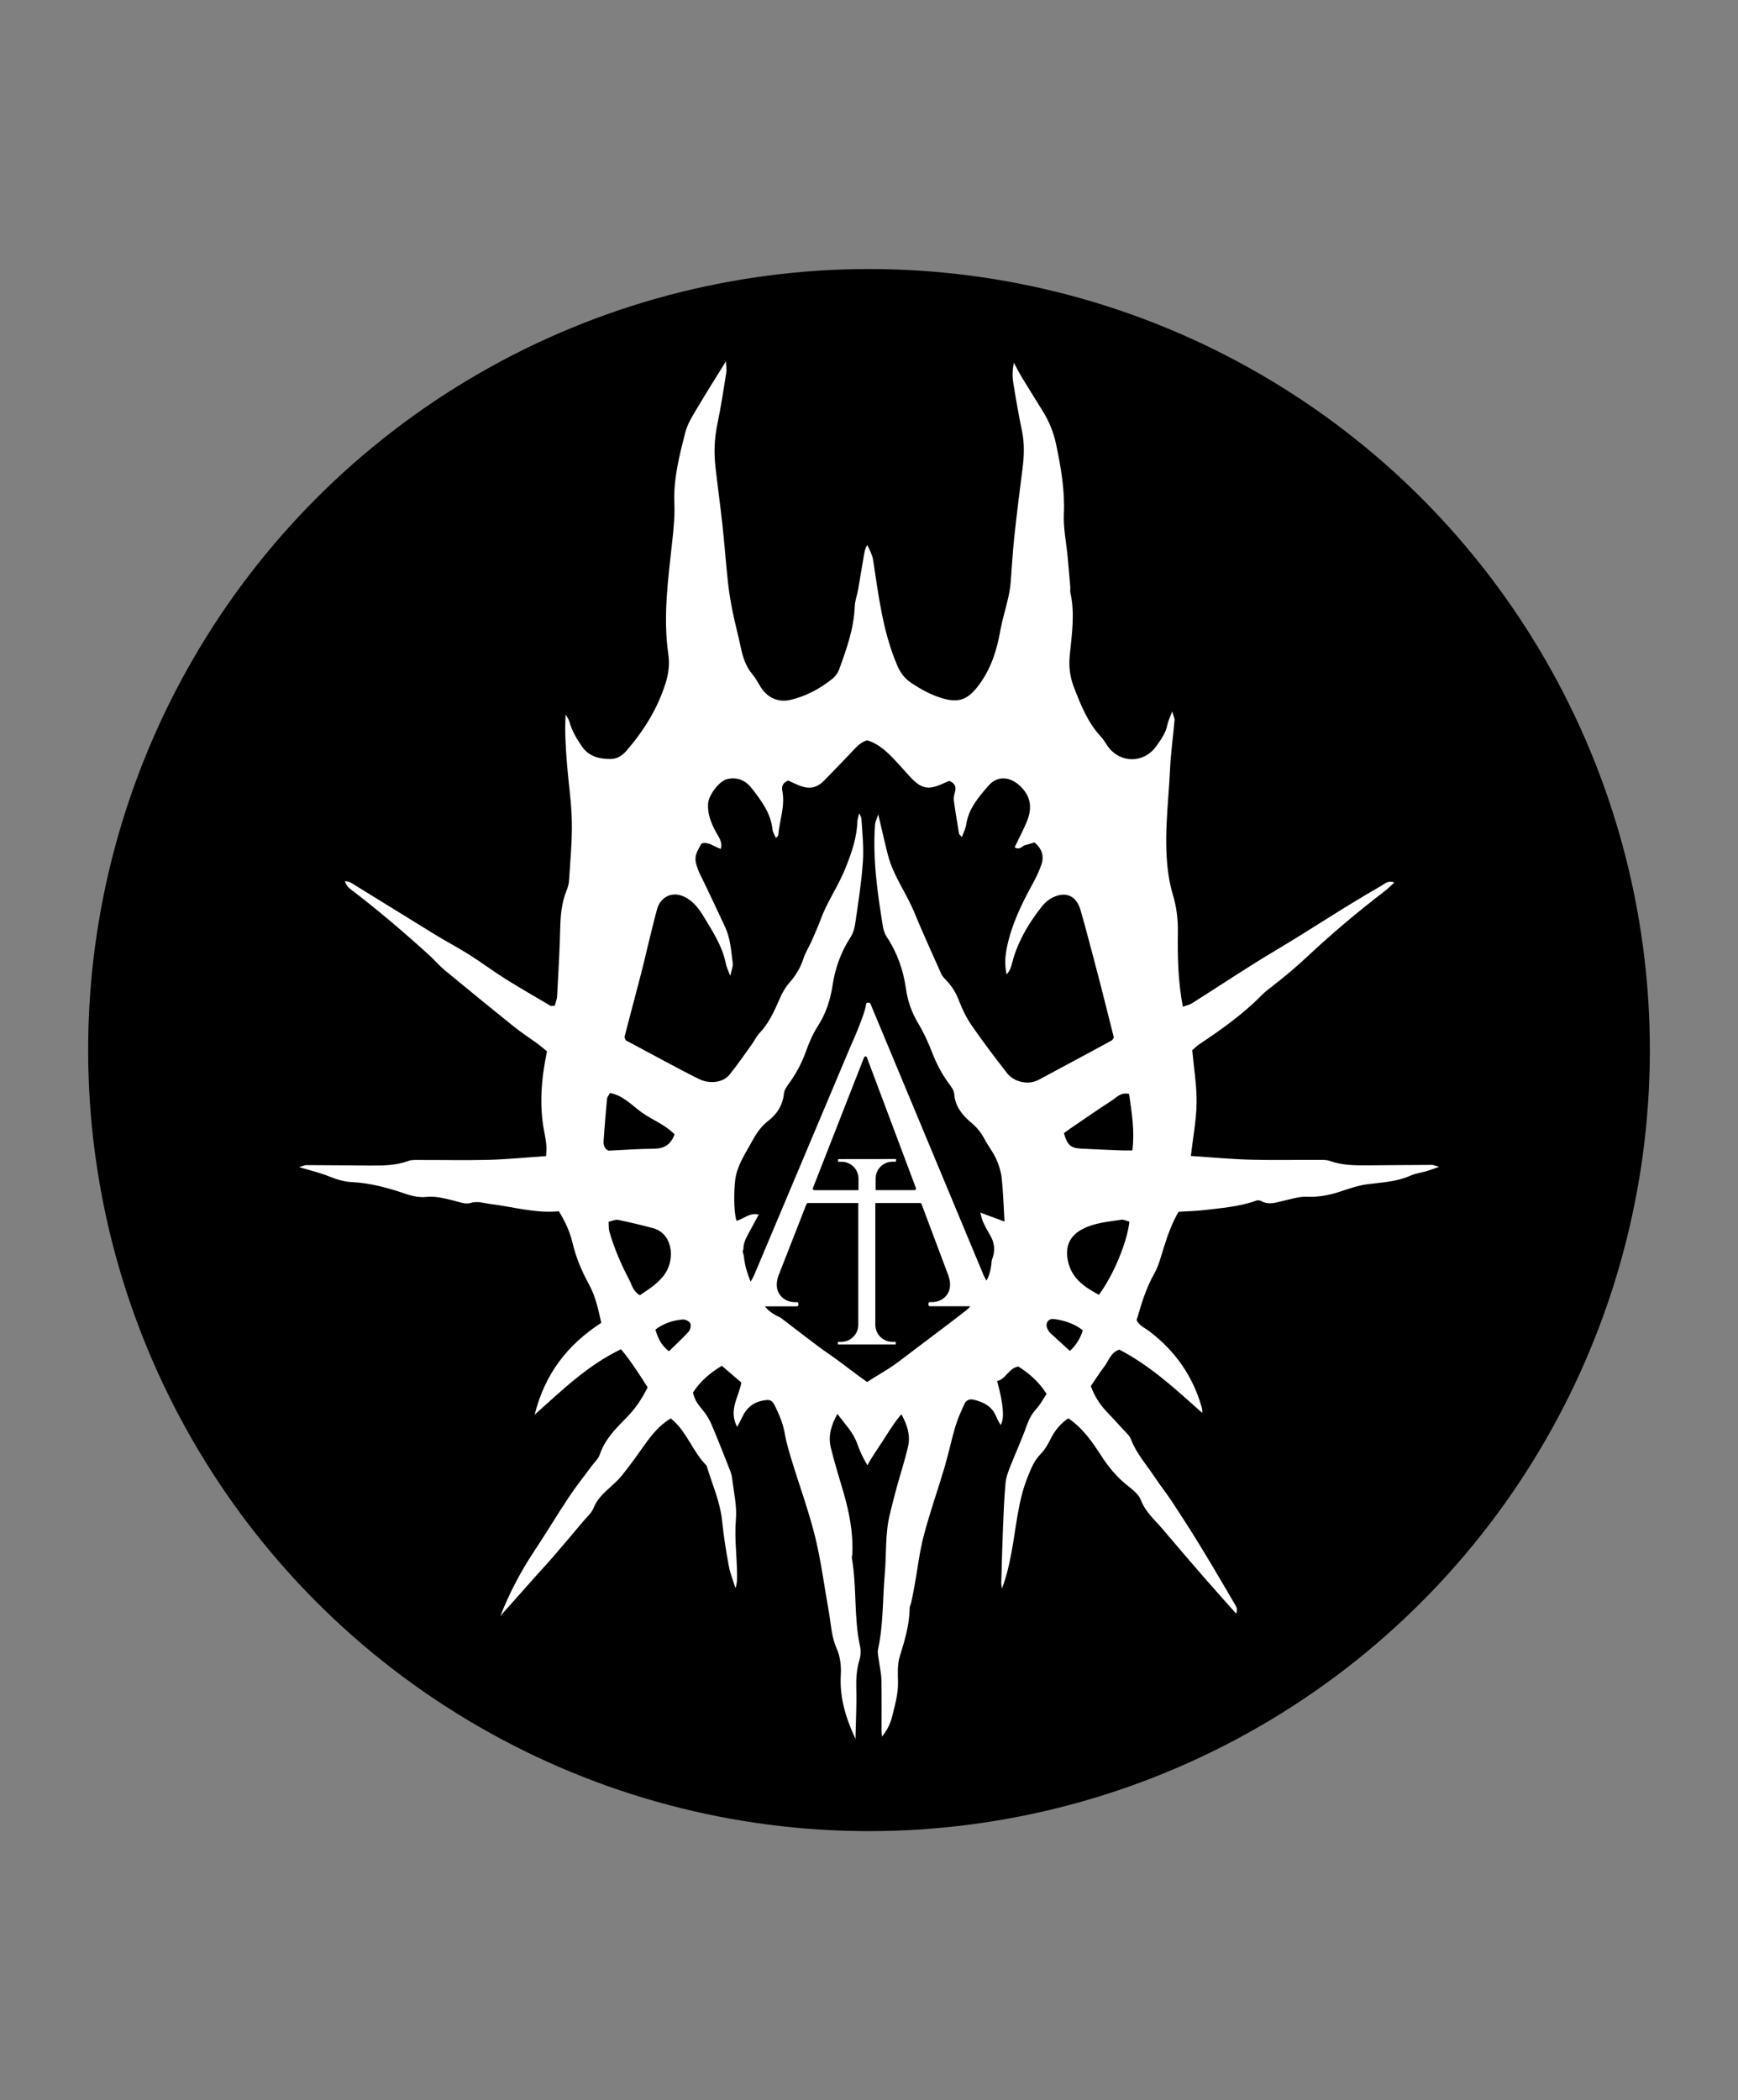
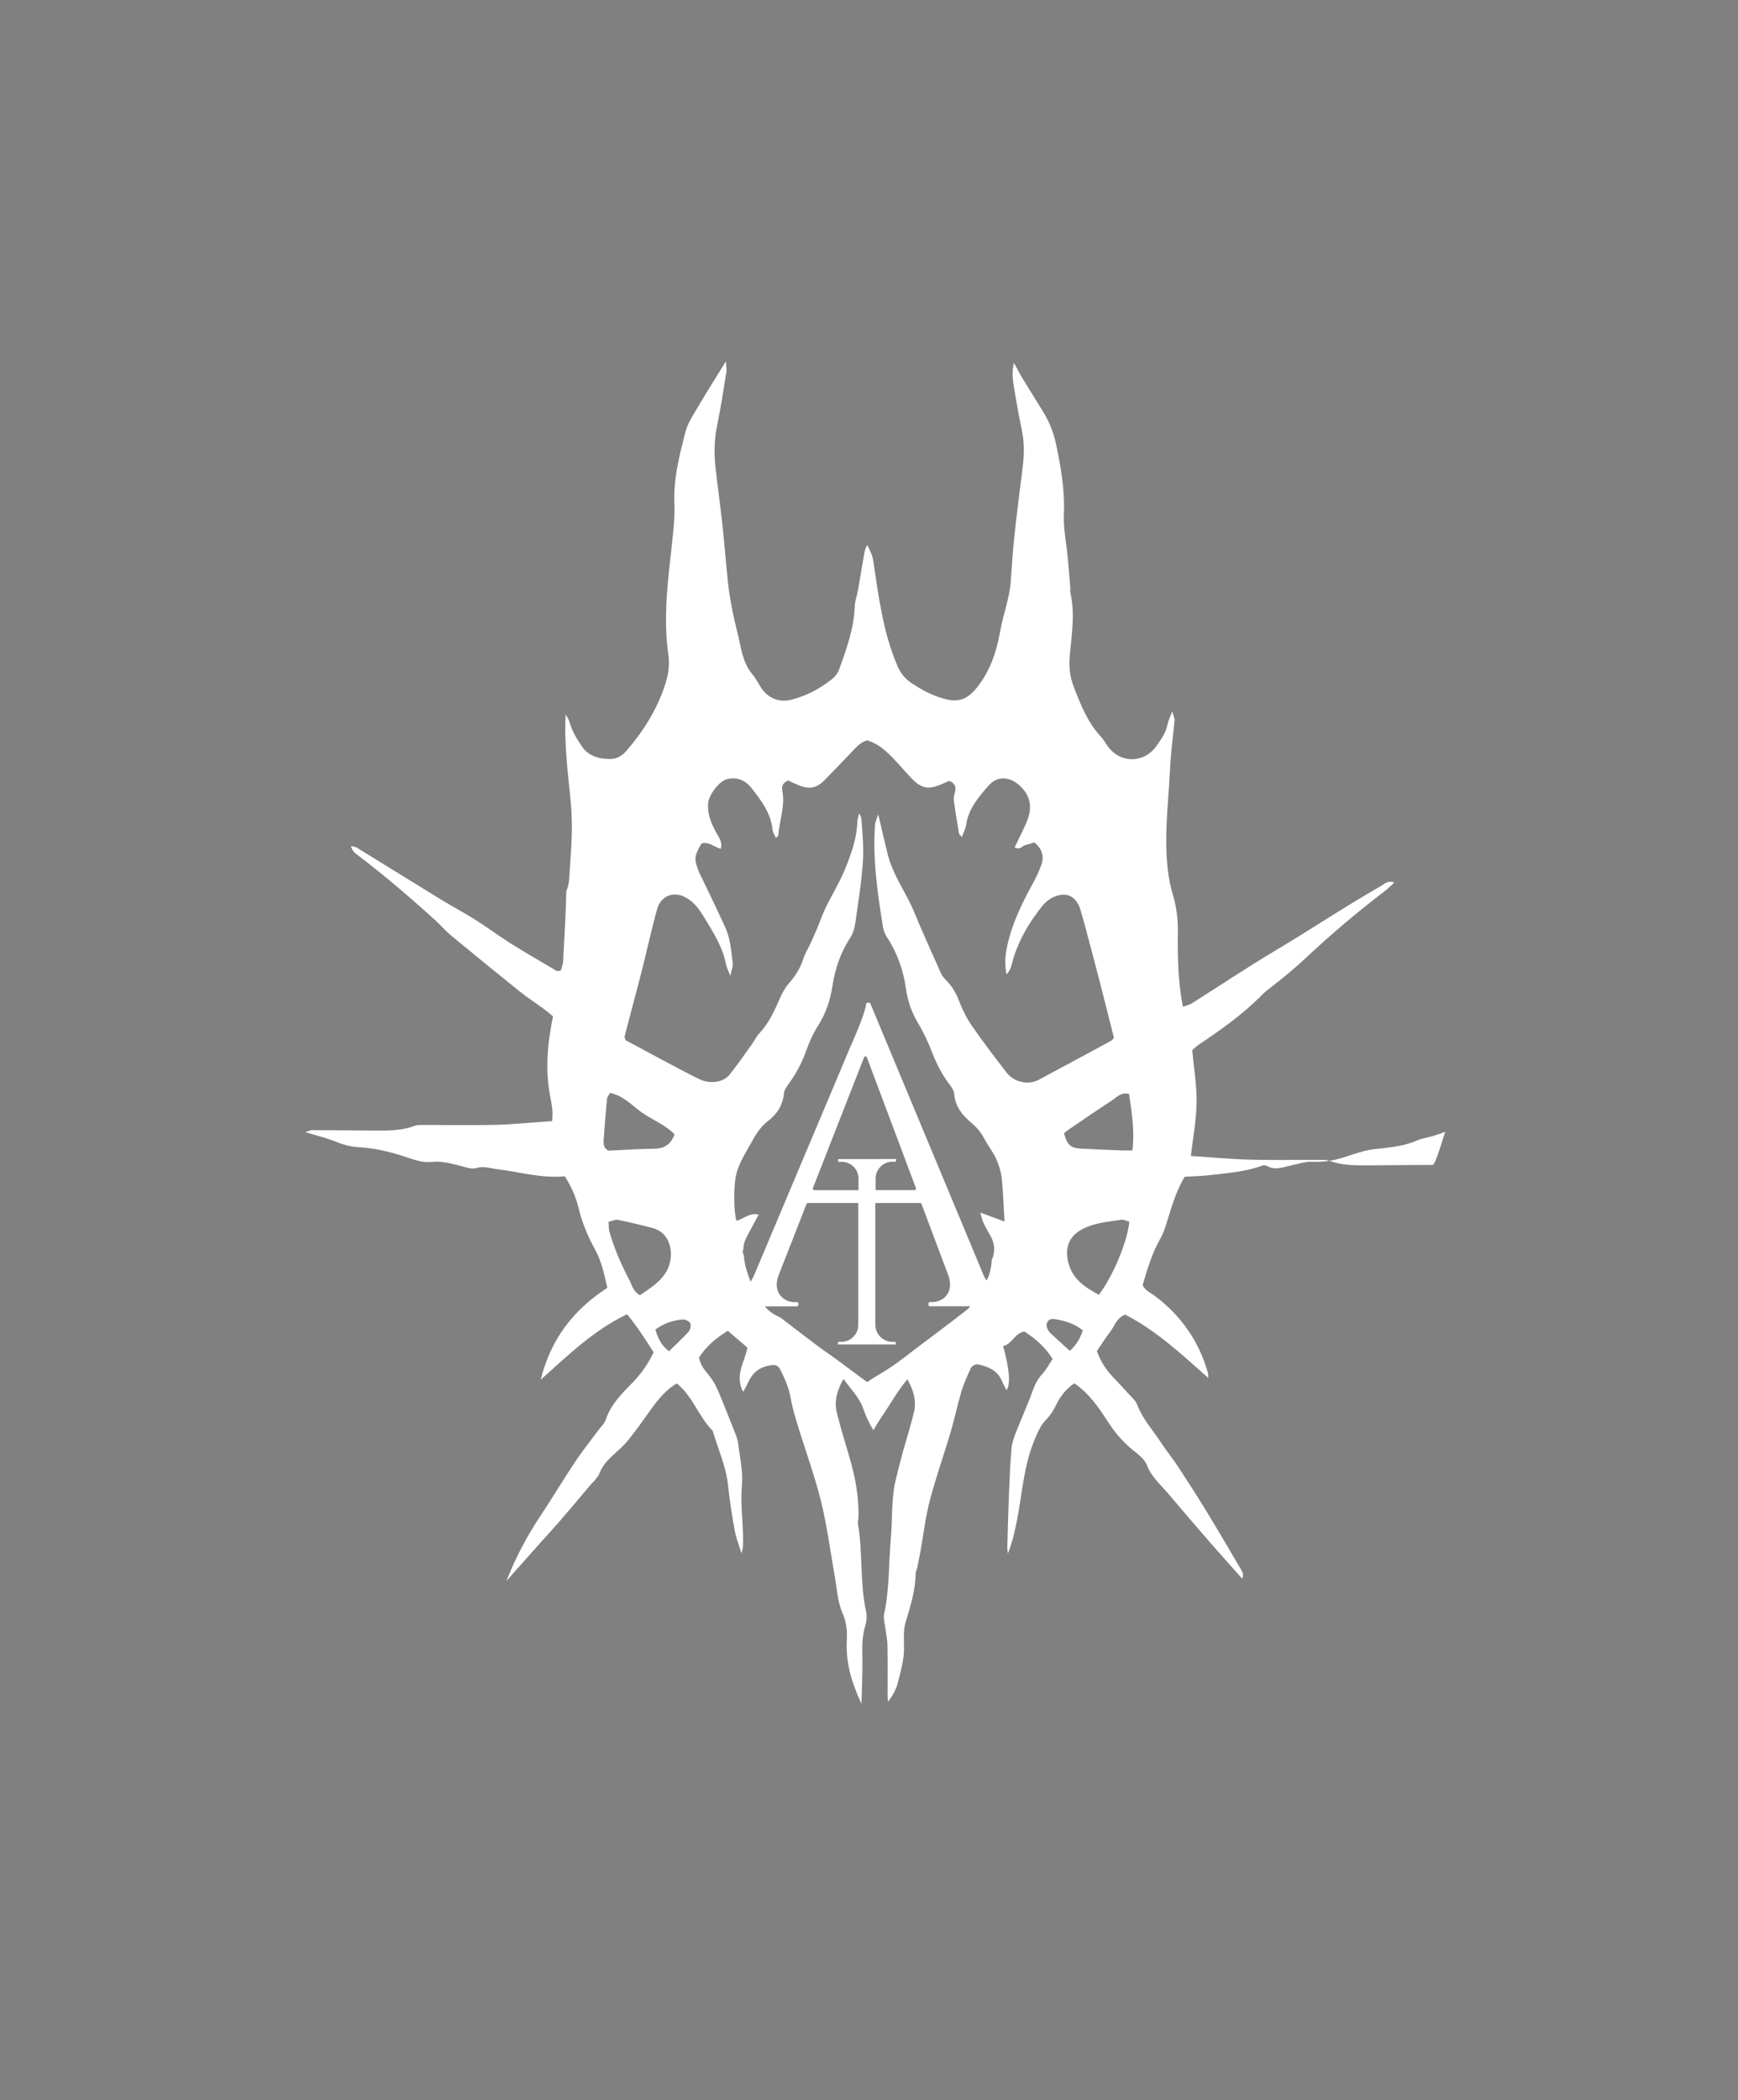
<svg xmlns="http://www.w3.org/2000/svg" xml:space="preserve" style="enable-background:new 0 0 2366.2 2858.5;" viewBox="0 0 2366.2 2858.5" y="0px" x="0px" id="Livello_2_00000148630206430336164310000001327995625626047148_" version="1.1">
  <rect x="0" y="0" width="2366.2" height="2858.5" fill="#808080" stroke="none" />
  <style type="text/css">
	.st0{fill:#FFFFFF;}
</style>
  <g id="Livello_3">
-     <circle r="1063.1" cy="1429.3" cx="1183.1" />
-     <path d="M1949.8,1585.6c-29.7,0.1-59.3,0.4-89,0.6c-17,0.1-33.9-0.1-50.2-6c-3.8-1.4-8.3-1.5-12.5-1.5   c-31.8-0.1-63.6,0.6-95.3-0.2c-26.6-0.7-53.2-3.2-81.5-5.1c2.9-25.3,7.5-48.9,7.8-72.5c0.3-23.7-3.8-47.5-5.9-71.4   c3.2-2.8,6.2-5.9,9.7-8.2c30-20,59.3-40.8,84.7-66.6c4.4-4.5,9.5-8.4,14.6-12.3c16.2-12.5,31.7-25.5,46.7-39.5   c33.9-31.8,69.5-61.8,106.5-90.1c4.3-3.3,8.1-7.2,12.9-11.6c-8.9-3.4-13.6,2.2-18.6,5c-48.4,27.6-94.7,58.7-142.6,87.2   c-38.8,23-76.2,48.2-114.4,72.3c-3.2,2-7.3,2.8-12.3,4.6c-6.7-34.9-7.3-68.8-6.8-102.5c0.2-17.2-1.9-33.6-6.8-50   c-2.4-8-4.3-16.3-5.6-24.6c-7.6-48.6-0.6-97,1.7-145.5c1-22.5,4.2-44.9,6.2-67.4c0.2-2.6-1.4-5.3-3.2-12   c-3.3,8.9-5.6,13.3-6.5,18.1c-2.3,11.5-9,20.7-15.6,29.8c-16.6,22.8-48.1,22.9-64.9,0.6c-3.4-4.5-6-9.7-9.8-13.8   c-18.4-19.5-27.9-44-37.3-68.3c-5.4-14-6.9-28.5-5.3-43.7c2.8-28,7.1-56,0.8-84.1c-0.6-2.7,0.1-5.6-0.2-8.5   c-1.1-13.3-2.3-26.7-3.5-40c-1.8-19.6-6.1-39.4-5.2-58.9c1.5-32.2-4-63.2-10.5-94.4c-3.4-16.1-9.3-31-17.9-44.9   c-9.6-15.7-19.4-31.1-28.9-46.8c-3.8-6.3-7.1-13-10.7-19.5c-2.3,9.9-2.2,18.9-0.8,27.7c3.5,21.6,7.2,43.1,11.7,64.5   c3.7,17.6,3,35,0.7,52.6c-4,30.8-7.8,61.6-11.1,92.4c-2.2,20.3-3.3,40.8-4.9,61.2c-1.8,22.7-10.2,44-14.1,66   c-4.8,26.9-12.4,51.3-28.9,73.7c-14.4,19.5-26.8,25.5-50.3,18.4c-15.1-4.5-28.5-11.9-41.6-20.5c-9.2-6.1-15.1-13.7-19.5-24   c-19.7-46-25.5-95.1-32.9-143.8c-1-6.8-6.3-17.1-8-20.2c-3,4.9-3.8,9.5-4.5,14.1c-0.8,4.5-5.3,30.6-7.9,46.5   c-1.3,7.6-4.3,15.1-4.6,22.8c-1.1,30.4-11.2,58.2-21.3,86c-1.8,5-5.7,10-10,13.3c-16.8,13.3-35.5,23.2-56.4,28.1   c-15.9,3.7-31-2.8-39.9-16.8c-3.8-5.9-7-12.4-11.5-17.8c-9.6-11.2-13.5-24.5-16.4-38.4c-3.3-15.8-7.6-31.5-10.8-47.3   c-2.6-13.1-4.9-26.3-6.3-39.6c-2.8-25.9-4.7-51.9-7.5-77.9c-2.9-26.7-6.6-53.2-9.6-79.9c-2.1-19-1.4-37.9,2.5-56.9   c4.9-23.4,8.5-47.2,12.3-70.8c0.7-4.3-0.2-8.9-0.5-15.5c-13.5,22-25.9,41.4-37.6,61.2c-6.8,11.5-14.6,23.2-17.8,35.9   c-8,31.4-16.1,62.9-14.8,95.9c0.7,16.8-0.9,33.8-2.7,50.6c-5.6,51.9-13.1,103.6-5.4,156c1.8,12.6,0.2,25.2-3.6,37.7   c-10.8,35-29.7,65.2-53.4,92.7c-5.8,6.7-12.8,11.3-21.9,11.3c-15.3,0-29.3-3.3-38.8-17c-7.2-10.5-13.7-21.3-17.1-33.8   c-0.9-3.5-3.4-6.5-5.1-9.8c-1.4,23.4,0.1,45.9,1.9,68.3c2.1,25.9,6.1,51.8,6.5,77.7c0.5,26.7-2.1,53.5-3.8,80.3   c-0.3,4.8-1.9,9.7-3.7,14.2c-6,15.4-7.8,31.2-8.2,47.6c-0.7,31.7-2.6,63.4-4.3,95.1c-0.2,4.6-2.2,9.1-3.3,13.2   c-2.9,0.1-4.6,0.7-5.6,0.2c-20.6-12.2-41.4-24.1-61.7-36.8c-16.7-10.5-32.6-22.4-49.3-33c-14.9-9.4-30.5-17.5-45.5-26.7   c-38.5-23.6-76.8-47.5-115.3-71.1c-2.3-1.4-5.4-1.6-8.2-2.3c1.5,5.6,4.3,8.6,7.5,11c37.1,28.2,72.5,58.4,107,89.7   c7.3,6.6,13.7,14.3,21.3,20.6c30.9,25.6,62.1,51,93.4,76.2c10.4,8.4,21.7,15.7,32.6,23.6c4.5,3.3,8.6,6.9,13.3,10.7   c-7.6,36.7-10.9,73-3.7,109.6c1.2,6.2,2.3,12.5,2.9,18.8c0.4,4.5-0.2,9.1-0.4,14.2c-26.9,1.8-52.2,4.4-77.5,5.1   c-32.5,0.8-65,0.1-97.5,0.2c-4.2,0-8.7-0.2-12.5,1.3c-17,6.3-34.6,6.4-52.3,6.3c-28.9-0.2-57.9-0.5-86.9-0.6c-1.8,0-3.6,1-9.5,2.7   c16.2,4.9,29.1,7.9,41.2,12.8c10,4,19.9,7.1,30.6,7.6c25.6,1.3,49.9,8,73.9,16.3c8.5,2.9,18.2,4.8,27,3.9   c12.5-1.4,23.7,1.7,35.4,4.4c8.2,1.9,17.5,6,24.7,3.9c10.3-3.1,18.4,0.2,27.9,1.4c30.7,3.7,60.8,12.9,92.8,9.8   c8.6,13.7,15.1,27.9,18.6,42.8c4.8,20.2,12.6,38.8,22.5,56.8c8.9,16.1,12.6,33.9,16.7,52.2c-45.7,29.8-76.7,69-90.7,125.1   c38.2-34.1,72.4-67.5,117.6-89.1c13.9,16.8,25.1,34.4,36.2,51.8c-8,16.5-17.6,30.1-29.7,42.3c-14.4,14.5-28.7,29.1-35.5,49.4   c-1.9,5.7-7.2,10.3-10.9,15.4c-10.4,14.1-21.4,27.8-31.1,42.4c-16.4,24.7-31.6,50.1-48,74.8c-17.9,27-32.9,55.7-45.3,87   c15.4-17.4,30.8-34.8,46.3-52.1c8.4-9.5,17.1-18.7,25.4-28.3c13.8-16,27.5-32.2,41.1-48.4c5-5.9,11.4-11.4,14.1-18.2   c3.9-9.7,10.2-16.7,17.4-23.5c7.2-6.8,15-13.1,21.1-20.7c11.1-13.7,21.3-28.1,31.5-42.5c9.8-13.7,20.3-26.4,35.1-35.3   c22.2,17.9,29.7,45.5,48.8,64.3c7.4,25,18.4,48.8,21.1,75.2c2.1,20.3,5.3,40.6,9,60.7c1.9,10.5,6,20.6,9.2,30.9   c2.2-6.1,2.2-11.7,2.2-17.3c-0.1-25.3-3.8-50.4-1.6-76c1.6-18.6-3-37.8-5.2-56.7c-0.6-4.8-2.5-9.5-4.3-14.1   c-7.8-19.6-15.4-39.3-23.7-58.7c-3-6.9-7.1-13.7-11.9-19.5c-6-7.1-11.5-14.1-13.3-24c9.7-15.2,22.8-26.4,39.2-36.4   c9.1,7.8,18,15.4,26.6,22.8c-3.3,19.6-17.9,37.3-5.7,60.4c3.1-5.9,5.1-9.4,6.8-13.1c5.6-12.3,14.5-20.1,28.2-22.7   c9.3-1.8,12.4-1.2,16.6,7.5c5.9,12,11,24.2,13.3,37.7c2.1,12.4,5.9,24.6,9.6,36.8c10.5,34.4,23,68.3,31.6,103.1   c8.2,33.4,12.5,67.7,18.6,101.6c3.1,17.2,3.5,34.7,11,51.3c4.7,10.5,6.1,23.5,5.4,35.2c-1.7,29.7,5.8,56.7,20,87.3   c0.5-25.6,1.7-46.6,1.1-67.6c-0.4-13.6,0.3-26.6,4.2-39.7c1.8-5.8,2.2-12.7,0.9-18.6c-8.6-39.5-4.2-80.2-11.1-119.9   c-0.3-2,0.5-4.2,0.6-6.3c1.3-29.3-4.4-57.5-12.6-85.4c-5.8-19.6-11.8-39.1-16.7-59c-3.8-15.5,0.2-30.1,9-45.9   c10.4,14.2,21.4,24.9,26.8,40.1c3.6,10.1,7.6,19.4,14.1,29.8c5.7-10.9,13.9-22.3,19.3-30.7c8.7-13.3,16-26.1,26.9-38.7   c8,14.5,12.5,28.7,9.1,43.7c-4.4,19.2-10.6,38-15.8,57c-3.2,11.5-6,23.2-8.9,34.8c-6.7,26.7-4.6,54.3-7,81.4   c-3,34.4-1.8,69.1-9.2,103.1c-1,4.6,0.5,9.7,1.1,14.6c1.1,9,3.3,18,3.5,27c0.5,23.2,0.1,46.4,0.2,69.6c0,2.5,0.5,5.1,0.7,7.6   c6.3-8.2,11-16.8,13.3-25.9c3.9-15.7,8.6-31.8,8.4-47.6c-0.2-12-1.1-24.1,2.3-35.3c6.6-21.6,13.3-42.9,13.5-65.8   c0-2.7,1.7-5.4,2.2-8.1c1.6-7.5,3.1-15.1,4.5-22.7c4.1-22.8,6.7-46.1,12.6-68.4c8.2-31.3,19.1-61.9,28.3-93   c5.4-18.2,9.2-36.9,14.6-55.1c3.2-10.7,7.9-21.1,12.6-31.3c2.2-4.7,6.8-6.8,12.5-5.4c13.6,3.2,25,9.1,30.6,23   c1.5,3.8,3.7,7.3,5.9,11.5c5.6-8.3,4-28.4-4.7-60c12-2.2,15.3-17.3,28.9-19.7c15,9.5,28,20.8,38.5,37.3c-4.7,7-8.6,14.6-14.2,20.6   c-6.4,7-10.1,14.7-13.3,23.6c-6.6,18.6-14.9,36.5-22.1,54.8c-2.8,7.2-5.6,14.7-6.3,22.2c-1.8,20.3-2.7,40.7-3.5,61.1   c-1,24.7-1.6,49.4-2.3,74.1c-0.1,2.8,0.5,5.7,0.8,8.5c6.2-15.7,9.7-31.4,12.7-47.1c6.8-35.2,8.9-71.4,22.6-105.2   c4.6-11.2,8.6-21.9,17.5-30.8c5.8-5.8,10.1-13.5,13.8-21c5.8-11.6,13.7-20.8,23.9-27.6c20.3,13.9,32.9,32.7,45.2,51.6   c9.3,14.3,19.9,27.3,33.2,38.2c7.6,6.2,17,12.8,20.2,21.2c6.4,16.8,19.4,27.5,30.2,40.3c18.6,22.1,37.5,44,56.4,65.8   c14.3,16.4,28.9,32.6,43.3,48.8c1.6-4.4,1.2-7.7-0.4-10.4c-16.1-27.4-32-54.8-48.6-81.9c-12.5-20.5-25.5-40.6-38.7-60.7   c-7.3-11.1-15.8-21.5-23.1-32.6c-11.1-17-25-32.1-32.4-51.6c-2.1-5.6-7.6-10-11.9-14.8c-7.1-7.9-14.3-15.6-21.6-23.3   c-9.3-9.8-16.3-21-21.2-34.5c6.1-8.9,11.7-17.8,18.1-26.2c6.2-8.1,9-19.4,20.6-23.4c42.6,22,77.1,54.2,113,86.2   c-0.1-2.7,0.1-4.7-0.4-6.5c-12-43-36.1-77.7-71.6-104.6c-6-4.6-13.6-7.5-17.4-15.1c6.4-21.9,12.7-43.4,24-63.3   c6.1-10.8,9.2-23.5,13-35.5c5.4-17.4,11.6-34.4,20.2-48.8c12.6-0.8,23.2-1,33.6-2.2c24.4-2.9,49-4.6,72.4-13.1   c1.8-0.6,4.4-0.4,6.1,0.5c11.2,6.5,21.9,1.6,32.8-0.7c9.6-2,19.4-5.4,28.9-5c15.2,0.7,29.4-1.6,43.6-6.2   c13.4-4.3,26.8-9.3,40.6-10.9c19.6-2.4,39.2-3.4,57.7-11.6c7-3.1,14.9-4.1,22.4-6.3c4.5-1.3,8.8-3,16.6-5.7   C1953.5,1586.6,1951.6,1585.7,1949.8,1585.6L1949.8,1585.6z M821.8,1552.4c1.3-18.9,2.8-37.7,4.6-56.5c0.2-2.5,2.3-4.9,4-8.2   c18.5,3.4,30.2,17.3,44.1,27c14.2,9.9,31,16.1,43.9,29.3c-5.6,15.1-15.2,19.5-28.7,19.6c-20.3,0.1-40.6,1.7-61.3,2.6   C822.7,1563.6,821.4,1558.2,821.8,1552.4L821.8,1552.4z M871.1,1763c-9.5-5.7-10.7-14-14.2-20.6c-11.2-21.2-20.7-43.1-27.3-66.2   c-1.1-3.9-0.7-8.2-1-13.2c5-1.1,9.2-3.4,12.8-2.6c15.8,3.2,31.5,7,47.1,11.1c26.9,7.1,30.7,40.5,17.7,61   C897.6,1745.9,884.4,1754,871.1,1763L871.1,1763z M937.5,1812.6c-8.3,9.2-17.5,17.5-26.7,26.6c-10-7.3-15.1-17.5-18.5-29.5   c11.6-8.6,24.1-12.7,37.4-13.7c3.4-0.2,8.8,2.4,10.1,5.2C941.1,1804.2,939.8,1810,937.5,1812.6L937.5,1812.6z M1315.6,1783.4   c-22.1,17.4-44.8,34.1-67.2,51.1c-10.6,8-21.1,16.3-32,24c-10.8,7.6-23.8,14.6-35.9,22.6c-17-12.1-31.2-23.4-47.2-34.8   c-6.3-4.5-12.7-8.7-18.9-13.4c-17.2-13-34.4-26-51.4-39.2c-7.5-3.5-15.8-8.1-20.8-14.6c-0.3-0.3-0.5-0.7-0.8-1h43.6   c1.1,0,2-0.9,2-2v-1.7c0-1.1-0.9-2-2-2h-3.1c-14.9,0-30.3-13-22.1-36l38.2-97.6c0.3-0.8,1.1-1.3,1.9-1.3h68.6v166.2   c-0.2,12.5-10.5,22.7-23.1,22.7h-4.6l-0.1,3.6h78.8l-0.1-3.6h-4.6c-12.6,0-22.8-10.1-23.1-22.7v-166.2h61c0.8,0,1.6,0.5,1.9,1.3   l36.5,97.2c8.4,23.2-7,36.3-22,36.3h-3.1c-1.1,0-2,0.9-2,2v1.7c0,1.1,0.9,2,2,2h54.9C1319.6,1780,1317.7,1781.8,1315.6,1783.4   L1315.6,1783.4z M1141,1577.7l0.1,3.6h4.6c12.6,0,22.8,10,23.1,22.5v16.2h-60.2c-1.4,0-2.4-1.4-1.9-2.8l69.7-178   c0.7-1.7,3.1-1.7,3.8,0l66.8,178c0.5,1.3-0.5,2.7-1.9,2.7h-53v-16.3c0.4-12.4,10.5-22.4,23.1-22.4h4.6l0.1-3.6L1141,1577.7   L1141,1577.7z M1414.6,1469.5c-9.5,5.1-19.3,5-28.7,1.7c-5.6-1.9-11.3-6-15-10.7c-16.4-21.1-32.6-42.4-47.8-64.4   c-7.2-10.4-12.9-22-17.4-33.8c-3.9-10.2-9-19-16.4-26.8c-2.9-3.1-6.1-6.2-7.8-9.9c-9.6-21.1-18.9-42.3-28.2-63.5   c-3.4-7.7-6.4-15.6-9.8-23.3c-10.9-25.1-27.5-47.6-34.5-74.5c-4.6-17.7-8.5-35.5-13.3-55.9c-1.9,6-4.1,10-4.4,14.2   c-3.3,46.8,3.3,92.9,10.8,138.9c0.8,4.7,2.5,9.7,5.1,13.6c14.3,21.6,22.6,45.2,26.2,70.7c2.4,16.9,7.9,32.6,16.9,47.5   c7.6,12.6,13.7,26.2,19,39.9c5.7,14.6,12.7,28.2,22,40.9c3.3,4.4,7.4,9.6,7.8,14.6c1.2,18,11.9,30,24.4,40.5   c7.2,6.1,12.5,12.9,16.8,21.1c4.9,9.3,11.7,17.7,16,27.2c3.7,8.2,6.5,17.2,7.5,26.2c2,18.7,2.5,37.6,3.8,59   c-11.6-4.3-21-7.7-33-12.2c1.6,5.6,2.3,9.4,3.8,12.7c2.6,5.8,5.6,11.4,8.9,16.8c7.5,12.3,7.7,23.8,3,35.1c-0.8,9.4-2.4,19.9-7.3,28   c-1.4-2.3-2.7-4.8-3.9-7.4l-154.1-369.6c-0.3-0.8-1.1-1.3-1.9-1.3h-1.9c-1,0-1.9,0.8-2,1.8c-1.7,14.8-21.3,57.8-21.3,57.8   l-131.2,311.3c-1.5,3.2-3.1,6.2-4.8,8.9c-1.6-3.9-2.9-7.9-4.3-12c-1.5-4.4-2.8-8.9-3.5-13.5c-0.1-0.4-0.1-0.7-0.2-1.1   c-0.5-2.5-0.9-5.1-1.1-7.7c-0.3-1.7-0.7-3.5-1.3-5.2c-0.6-1.8-0.3-3.3,0.6-4.5c-0.1-5.9,1.7-12,5.4-18.8   c4.9-9.2,9.9-18.5,15.4-28.5c-12.7-3.2-20.6,6.2-30.3,8.3c-3.9-14.6-3.4-39.5-1.8-54.1c2-19.1,12-34.2,20.9-50.2   c6.5-11.7,12.8-23,24-31.5c12-9.1,20-21.4,21.6-37.5c0.5-5.1,4.4-10.2,7.6-14.6c9.5-13.3,17-27.5,22.5-43   c4.2-11.9,9.4-23.8,16.2-34.3c11-17.1,16.9-35.6,19.9-55.3c3.6-23.3,11.2-44.9,24.1-64.8c3.7-5.6,5.9-12.8,6.8-19.6   c4-27.9,8.5-55.8,10.4-83.9c1.3-19.5-0.7-39.6-2.1-59c-0.1-0.9-1.8-5.2-3.1-6.5c-0.2,1.1-2.3,8.5-2.3,10.1   c-0.6,22.9-7.8,43-16.1,63.9c-7.5,18.8-18.4,36.3-27.3,54.6c-4.3,8.8-7.4,18.2-11.2,27.2c-2.7,6.5-5.5,12.9-8.4,19.3   c-3.5,7.7-8.2,15-10.7,23c-4,12.4-10.6,22.8-19.1,32.5c-5.4,6.2-9.7,13.8-13,21.5c-7.3,16.9-14.8,33.5-27.7,47.1   c-4.3,4.5-7,10.6-10.7,15.7c-9.9,13.7-19.4,27.6-30,40.7c-8.5,10.5-26.5,13-41,6c-15.2-7.3-30.1-15.5-45.1-23.4   c-18.6-9.9-37.2-19.9-55.1-29.5c-0.8-2.3-1.9-3.8-1.6-4.9c7.4-28.6,15-57.2,22.5-85.8c2.7-10.2,5-20.5,7.5-30.8   c4.7-19.1,9.1-38.4,14.4-57.4c5-17.9,24.8-27.7,45.8-10.9c6.5,5.2,12,12.2,16.3,19.4c12.7,21.1,26.7,41.7,31.5,66.6   c0.8,4.1,2.8,7.9,5.9,16c1.8-8.2,3.9-12.6,3.4-16.7c-2.1-16.7-3.1-33.8-10.3-49.5c-9.4-20.5-19.2-40.8-28.9-61.1   c-3-6.4-6.5-12.5-8.8-19.2c-4.7-13.6-3.7-18,5.5-33.6c9.9-2.9,17,4.7,26.2,7.3c2.8-9.4-3-16.2-6.9-23.4   c-6.4-12-11.3-24.2-10.4-38.3c0.8-11.4,15-30.6,25.9-33.2c13.8-3.3,25.2,1.7,33.6,12.6c13,16.7,25.9,33.6,28.2,55.9   c0.4,3.9,2.9,7.5,4.6,11.6c1.4-1.6,3.1-2.5,3.2-3.6c1.7-20.1,9.6-39.7,5.6-60.4c-1.2-6.3,0.4-11.1,8-14.2c4.2,1.9,9.1,4.4,14.1,6.4   c15,6.1,24.9,4,36-7.5c11.3-11.7,22.6-23.3,33.8-35c7.4-7.7,12.9-15.3,23.4-18.6c18.5,5.2,32.3,20.7,44.3,33.8   c5.2,5.7,10.3,11.6,15.6,17.2c14.3,15,23.7,16.8,43,8.1c3.2-1.4,6.4-2.8,8.9-3.9c7,2.7,9.6,7,8.3,13.6c-0.8,4.1-2.5,8.4-2,12.3   c2,15.4,4.7,30.7,7.2,45.9c0.2,1.1,1.6,2,3.9,4.7c2.2-6.3,5.1-11.7,5.9-17.3c3.2-21.6,16.9-37.2,30.1-52.5   c12.7-14.7,30.4-12.5,44.2,1.2c15.5,15.4,15.1,32.2,7,50.3c-4.8,10.8-10.1,21.3-15.4,32.2c7.4,4.4,10.1-2,14.4-3   c4.1-1,8.1-2.3,12.6-3.6c9.7,8.1,13.5,18.1,9.5,29.9c-3.2,9.3-7.5,18.2-12.2,26.8c-15,27.3-28.5,55.2-34.8,86   c-2.4,11.6-3.4,23.2-0.5,36.9c6.7-7.1,7.1-15,9.3-22c8.2-26.7,22.4-50.1,39.8-71.7c3.8-4.7,9.2-9,14.8-11.5   c17.8-8.1,31.5-1.1,36.9,18.1c2.1,7.5,4.3,14.9,6.3,22.4c6.7,25.2,13.5,50.3,20,75.6c6.5,25.2,12.7,50.4,19,75.2   c-1.3,1.7-1.9,3.2-3,3.8C1480.5,1434.3,1447.5,1451.7,1414.6,1469.5L1414.6,1469.5z M1456.6,1838.8c-9.4-8.6-18.2-16.5-26.8-24.5   c-1.5-1.4-2.6-3.3-3.5-5.1c-3.9-7.4,0.5-15,8.8-13.8c13.7,1.9,27,5.8,39.1,15.3C1470.2,1823.7,1463.6,1832.3,1456.6,1838.8   L1456.6,1838.8z M1496.1,1762.4c-19.3-10.4-36.9-21.8-42.1-45.8c-4.4-20.5,2.7-35.4,21.4-44.5c16.2-7.9,33.8-9.2,51.2-11.9   c3.1-0.5,6.6,1.5,11,2.6C1534.6,1691,1515.7,1736.1,1496.1,1762.4L1496.1,1762.4z M1541.7,1565.9c-5.5,0-9.5,0.1-13.4,0   c-19-0.8-38.1-1.4-57.1-2.5c-13.8-0.8-18.2-5.1-22.7-21c3-2.2,6.2-4.7,9.6-7c18.6-12.7,37.1-25.5,56.1-37.8   c6.2-4,11.4-11.1,22.9-8.7C1540.9,1514.4,1545,1539.1,1541.7,1565.9L1541.7,1565.9z" class="st0" />
+     <path d="M1949.8,1585.6c-29.7,0.1-59.3,0.4-89,0.6c-17,0.1-33.9-0.1-50.2-6c-3.8-1.4-8.3-1.5-12.5-1.5   c-31.8-0.1-63.6,0.6-95.3-0.2c-26.6-0.7-53.2-3.2-81.5-5.1c2.9-25.3,7.5-48.9,7.8-72.5c0.3-23.7-3.8-47.5-5.9-71.4   c3.2-2.8,6.2-5.9,9.7-8.2c30-20,59.3-40.8,84.7-66.6c4.4-4.5,9.5-8.4,14.6-12.3c16.2-12.5,31.7-25.5,46.7-39.5   c33.9-31.8,69.5-61.8,106.5-90.1c4.3-3.3,8.1-7.2,12.9-11.6c-8.9-3.4-13.6,2.2-18.6,5c-48.4,27.6-94.7,58.7-142.6,87.2   c-38.8,23-76.2,48.2-114.4,72.3c-3.2,2-7.3,2.8-12.3,4.6c-6.7-34.9-7.3-68.8-6.8-102.5c0.2-17.2-1.9-33.6-6.8-50   c-2.4-8-4.3-16.3-5.6-24.6c-7.6-48.6-0.6-97,1.7-145.5c1-22.5,4.2-44.9,6.2-67.4c0.2-2.6-1.4-5.3-3.2-12   c-3.3,8.9-5.6,13.3-6.5,18.1c-2.3,11.5-9,20.7-15.6,29.8c-16.6,22.8-48.1,22.9-64.9,0.6c-3.4-4.5-6-9.7-9.8-13.8   c-18.4-19.5-27.9-44-37.3-68.3c-5.4-14-6.9-28.5-5.3-43.7c2.8-28,7.1-56,0.8-84.1c-0.6-2.7,0.1-5.6-0.2-8.5   c-1.1-13.3-2.3-26.7-3.5-40c-1.8-19.6-6.1-39.4-5.2-58.9c1.5-32.2-4-63.2-10.5-94.4c-3.4-16.1-9.3-31-17.9-44.9   c-9.6-15.7-19.4-31.1-28.9-46.8c-3.8-6.3-7.1-13-10.7-19.5c-2.3,9.9-2.2,18.9-0.8,27.7c3.5,21.6,7.2,43.1,11.7,64.5   c3.7,17.6,3,35,0.7,52.6c-4,30.8-7.8,61.6-11.1,92.4c-2.2,20.3-3.3,40.8-4.9,61.2c-1.8,22.7-10.2,44-14.1,66   c-4.8,26.9-12.4,51.3-28.9,73.7c-14.4,19.5-26.8,25.5-50.3,18.4c-15.1-4.5-28.5-11.9-41.6-20.5c-9.2-6.1-15.1-13.7-19.5-24   c-19.7-46-25.5-95.1-32.9-143.8c-1-6.8-6.3-17.1-8-20.2c-3,4.9-3.8,9.5-4.5,14.1c-0.8,4.5-5.3,30.6-7.9,46.5   c-1.3,7.6-4.3,15.1-4.6,22.8c-1.1,30.4-11.2,58.2-21.3,86c-1.8,5-5.7,10-10,13.3c-16.8,13.3-35.5,23.2-56.4,28.1   c-15.9,3.7-31-2.8-39.9-16.8c-3.8-5.9-7-12.4-11.5-17.8c-9.6-11.2-13.5-24.5-16.4-38.4c-3.3-15.8-7.6-31.5-10.8-47.3   c-2.6-13.1-4.9-26.3-6.3-39.6c-2.8-25.9-4.7-51.9-7.5-77.9c-2.9-26.7-6.6-53.2-9.6-79.9c-2.1-19-1.4-37.9,2.5-56.9   c4.9-23.4,8.5-47.2,12.3-70.8c0.7-4.3-0.2-8.9-0.5-15.5c-13.5,22-25.9,41.4-37.6,61.2c-6.8,11.5-14.6,23.2-17.8,35.9   c-8,31.4-16.1,62.9-14.8,95.9c0.7,16.8-0.9,33.8-2.7,50.6c-5.6,51.9-13.1,103.6-5.4,156c1.8,12.6,0.2,25.2-3.6,37.7   c-10.8,35-29.7,65.2-53.4,92.7c-5.8,6.7-12.8,11.3-21.9,11.3c-15.3,0-29.3-3.3-38.8-17c-7.2-10.5-13.7-21.3-17.1-33.8   c-0.9-3.5-3.4-6.5-5.1-9.8c-1.4,23.4,0.1,45.9,1.9,68.3c2.1,25.9,6.1,51.8,6.5,77.7c0.5,26.7-2.1,53.5-3.8,80.3   c-0.3,4.8-1.9,9.7-3.7,14.2c-0.7,31.7-2.6,63.4-4.3,95.1c-0.2,4.6-2.2,9.1-3.3,13.2   c-2.9,0.1-4.6,0.7-5.6,0.2c-20.6-12.2-41.4-24.1-61.7-36.8c-16.7-10.5-32.6-22.4-49.3-33c-14.9-9.4-30.5-17.5-45.5-26.7   c-38.5-23.6-76.8-47.5-115.3-71.1c-2.3-1.4-5.4-1.6-8.2-2.3c1.5,5.6,4.3,8.6,7.5,11c37.1,28.2,72.5,58.4,107,89.7   c7.3,6.6,13.7,14.3,21.3,20.6c30.9,25.6,62.1,51,93.4,76.2c10.4,8.4,21.7,15.7,32.6,23.6c4.5,3.3,8.6,6.9,13.3,10.7   c-7.6,36.7-10.9,73-3.7,109.6c1.2,6.2,2.3,12.5,2.9,18.8c0.4,4.5-0.2,9.1-0.4,14.2c-26.9,1.8-52.2,4.4-77.5,5.1   c-32.5,0.8-65,0.1-97.5,0.2c-4.2,0-8.7-0.2-12.5,1.3c-17,6.3-34.6,6.4-52.3,6.3c-28.9-0.2-57.9-0.5-86.9-0.6c-1.8,0-3.6,1-9.5,2.7   c16.2,4.9,29.1,7.9,41.2,12.8c10,4,19.9,7.1,30.6,7.6c25.6,1.3,49.9,8,73.9,16.3c8.5,2.9,18.2,4.8,27,3.9   c12.5-1.4,23.7,1.7,35.4,4.4c8.2,1.9,17.5,6,24.7,3.9c10.3-3.1,18.4,0.2,27.9,1.4c30.7,3.7,60.8,12.9,92.8,9.8   c8.6,13.7,15.1,27.9,18.6,42.8c4.8,20.2,12.6,38.8,22.5,56.8c8.9,16.1,12.6,33.9,16.7,52.2c-45.7,29.8-76.7,69-90.7,125.1   c38.2-34.1,72.4-67.5,117.6-89.1c13.9,16.8,25.1,34.4,36.2,51.8c-8,16.5-17.6,30.1-29.7,42.3c-14.4,14.5-28.7,29.1-35.5,49.4   c-1.9,5.7-7.2,10.3-10.9,15.4c-10.4,14.1-21.4,27.8-31.1,42.4c-16.4,24.7-31.6,50.1-48,74.8c-17.9,27-32.9,55.7-45.3,87   c15.4-17.4,30.8-34.8,46.3-52.1c8.4-9.5,17.1-18.7,25.4-28.3c13.8-16,27.5-32.2,41.1-48.4c5-5.9,11.4-11.4,14.1-18.2   c3.9-9.7,10.2-16.7,17.4-23.5c7.2-6.8,15-13.1,21.1-20.7c11.1-13.7,21.3-28.1,31.5-42.5c9.8-13.7,20.3-26.4,35.1-35.3   c22.2,17.9,29.7,45.5,48.8,64.3c7.4,25,18.4,48.8,21.1,75.2c2.1,20.3,5.3,40.6,9,60.7c1.9,10.5,6,20.6,9.2,30.9   c2.2-6.1,2.2-11.7,2.2-17.3c-0.1-25.3-3.8-50.4-1.6-76c1.6-18.6-3-37.8-5.2-56.7c-0.6-4.8-2.5-9.5-4.3-14.1   c-7.8-19.6-15.4-39.3-23.7-58.7c-3-6.9-7.1-13.7-11.9-19.5c-6-7.1-11.5-14.1-13.3-24c9.7-15.2,22.8-26.4,39.2-36.4   c9.1,7.8,18,15.4,26.6,22.8c-3.3,19.6-17.9,37.3-5.7,60.4c3.1-5.9,5.1-9.4,6.8-13.1c5.6-12.3,14.5-20.1,28.2-22.7   c9.3-1.8,12.4-1.2,16.6,7.5c5.9,12,11,24.2,13.3,37.7c2.1,12.4,5.9,24.6,9.6,36.8c10.5,34.4,23,68.3,31.6,103.1   c8.2,33.4,12.5,67.7,18.6,101.6c3.1,17.2,3.5,34.7,11,51.3c4.7,10.5,6.1,23.5,5.4,35.2c-1.7,29.7,5.8,56.7,20,87.3   c0.5-25.6,1.7-46.6,1.1-67.6c-0.4-13.6,0.3-26.6,4.2-39.7c1.8-5.8,2.2-12.7,0.9-18.6c-8.6-39.5-4.2-80.2-11.1-119.9   c-0.3-2,0.5-4.2,0.6-6.3c1.3-29.3-4.4-57.5-12.6-85.4c-5.8-19.6-11.8-39.1-16.7-59c-3.8-15.5,0.2-30.1,9-45.9   c10.4,14.2,21.4,24.9,26.8,40.1c3.6,10.1,7.6,19.4,14.1,29.8c5.7-10.9,13.9-22.3,19.3-30.7c8.7-13.3,16-26.1,26.9-38.7   c8,14.5,12.5,28.7,9.1,43.7c-4.4,19.2-10.6,38-15.8,57c-3.2,11.5-6,23.2-8.9,34.8c-6.7,26.7-4.6,54.3-7,81.4   c-3,34.4-1.8,69.1-9.2,103.1c-1,4.6,0.5,9.7,1.1,14.6c1.1,9,3.3,18,3.5,27c0.5,23.2,0.1,46.4,0.2,69.6c0,2.5,0.5,5.1,0.7,7.6   c6.3-8.2,11-16.8,13.3-25.9c3.9-15.7,8.6-31.8,8.4-47.6c-0.2-12-1.1-24.1,2.3-35.3c6.6-21.6,13.3-42.9,13.5-65.8   c0-2.7,1.7-5.4,2.2-8.1c1.6-7.5,3.1-15.1,4.5-22.7c4.1-22.8,6.7-46.1,12.6-68.4c8.2-31.3,19.1-61.9,28.3-93   c5.4-18.2,9.2-36.9,14.6-55.1c3.2-10.7,7.9-21.1,12.6-31.3c2.2-4.7,6.8-6.8,12.5-5.4c13.6,3.2,25,9.1,30.6,23   c1.5,3.8,3.7,7.3,5.9,11.5c5.6-8.3,4-28.4-4.7-60c12-2.2,15.3-17.3,28.9-19.7c15,9.5,28,20.8,38.5,37.3c-4.7,7-8.6,14.6-14.2,20.6   c-6.4,7-10.1,14.7-13.3,23.6c-6.6,18.6-14.9,36.5-22.1,54.8c-2.8,7.2-5.6,14.7-6.3,22.2c-1.8,20.3-2.7,40.7-3.5,61.1   c-1,24.7-1.6,49.4-2.3,74.1c-0.1,2.8,0.5,5.7,0.8,8.5c6.2-15.7,9.7-31.4,12.7-47.1c6.8-35.2,8.9-71.4,22.6-105.2   c4.6-11.2,8.6-21.9,17.5-30.8c5.8-5.8,10.1-13.5,13.8-21c5.8-11.6,13.7-20.8,23.9-27.6c20.3,13.9,32.9,32.7,45.2,51.6   c9.3,14.3,19.9,27.3,33.2,38.2c7.6,6.2,17,12.8,20.2,21.2c6.4,16.8,19.4,27.5,30.2,40.3c18.6,22.1,37.5,44,56.4,65.8   c14.3,16.4,28.9,32.6,43.3,48.8c1.6-4.4,1.2-7.7-0.4-10.4c-16.1-27.4-32-54.8-48.6-81.9c-12.5-20.5-25.5-40.6-38.7-60.7   c-7.3-11.1-15.8-21.5-23.1-32.6c-11.1-17-25-32.1-32.4-51.6c-2.1-5.6-7.6-10-11.9-14.8c-7.1-7.9-14.3-15.6-21.6-23.3   c-9.3-9.8-16.3-21-21.2-34.5c6.1-8.9,11.7-17.8,18.1-26.2c6.2-8.1,9-19.4,20.6-23.4c42.6,22,77.1,54.2,113,86.2   c-0.1-2.7,0.1-4.7-0.4-6.5c-12-43-36.1-77.7-71.6-104.6c-6-4.6-13.6-7.5-17.4-15.1c6.4-21.9,12.7-43.4,24-63.3   c6.1-10.8,9.2-23.5,13-35.5c5.4-17.4,11.6-34.4,20.2-48.8c12.6-0.8,23.2-1,33.6-2.2c24.4-2.9,49-4.6,72.4-13.1   c1.8-0.6,4.4-0.4,6.1,0.5c11.2,6.5,21.9,1.6,32.8-0.7c9.6-2,19.4-5.4,28.9-5c15.2,0.7,29.4-1.6,43.6-6.2   c13.4-4.3,26.8-9.3,40.6-10.9c19.6-2.4,39.2-3.4,57.7-11.6c7-3.1,14.9-4.1,22.4-6.3c4.5-1.3,8.8-3,16.6-5.7   C1953.5,1586.6,1951.6,1585.7,1949.8,1585.6L1949.8,1585.6z M821.8,1552.4c1.3-18.9,2.8-37.7,4.6-56.5c0.2-2.5,2.3-4.9,4-8.2   c18.5,3.4,30.2,17.3,44.1,27c14.2,9.9,31,16.1,43.9,29.3c-5.6,15.1-15.2,19.5-28.7,19.6c-20.3,0.1-40.6,1.7-61.3,2.6   C822.7,1563.6,821.4,1558.2,821.8,1552.4L821.8,1552.4z M871.1,1763c-9.5-5.7-10.7-14-14.2-20.6c-11.2-21.2-20.7-43.1-27.3-66.2   c-1.1-3.9-0.7-8.2-1-13.2c5-1.1,9.2-3.4,12.8-2.6c15.8,3.2,31.5,7,47.1,11.1c26.9,7.1,30.7,40.5,17.7,61   C897.6,1745.9,884.4,1754,871.1,1763L871.1,1763z M937.5,1812.6c-8.3,9.2-17.5,17.5-26.7,26.6c-10-7.3-15.1-17.5-18.5-29.5   c11.6-8.6,24.1-12.7,37.4-13.7c3.4-0.2,8.8,2.4,10.1,5.2C941.1,1804.2,939.8,1810,937.5,1812.6L937.5,1812.6z M1315.6,1783.4   c-22.1,17.4-44.8,34.1-67.2,51.1c-10.6,8-21.1,16.3-32,24c-10.8,7.6-23.8,14.6-35.9,22.6c-17-12.1-31.2-23.4-47.2-34.8   c-6.3-4.5-12.7-8.7-18.9-13.4c-17.2-13-34.4-26-51.4-39.2c-7.5-3.5-15.8-8.1-20.8-14.6c-0.3-0.3-0.5-0.7-0.8-1h43.6   c1.1,0,2-0.9,2-2v-1.7c0-1.1-0.9-2-2-2h-3.1c-14.9,0-30.3-13-22.1-36l38.2-97.6c0.3-0.8,1.1-1.3,1.9-1.3h68.6v166.2   c-0.2,12.5-10.5,22.7-23.1,22.7h-4.6l-0.1,3.6h78.8l-0.1-3.6h-4.6c-12.6,0-22.8-10.1-23.1-22.7v-166.2h61c0.8,0,1.6,0.5,1.9,1.3   l36.5,97.2c8.4,23.2-7,36.3-22,36.3h-3.1c-1.1,0-2,0.9-2,2v1.7c0,1.1,0.9,2,2,2h54.9C1319.6,1780,1317.7,1781.8,1315.6,1783.4   L1315.6,1783.4z M1141,1577.7l0.1,3.6h4.6c12.6,0,22.8,10,23.1,22.5v16.2h-60.2c-1.4,0-2.4-1.4-1.9-2.8l69.7-178   c0.7-1.7,3.1-1.7,3.8,0l66.8,178c0.5,1.3-0.5,2.7-1.9,2.7h-53v-16.3c0.4-12.4,10.5-22.4,23.1-22.4h4.6l0.1-3.6L1141,1577.7   L1141,1577.7z M1414.6,1469.5c-9.5,5.1-19.3,5-28.7,1.7c-5.6-1.9-11.3-6-15-10.7c-16.4-21.1-32.6-42.4-47.8-64.4   c-7.2-10.4-12.9-22-17.4-33.8c-3.9-10.2-9-19-16.4-26.8c-2.9-3.1-6.1-6.2-7.8-9.9c-9.6-21.1-18.9-42.3-28.2-63.5   c-3.4-7.7-6.4-15.6-9.8-23.3c-10.9-25.1-27.5-47.6-34.5-74.5c-4.6-17.7-8.5-35.5-13.3-55.9c-1.9,6-4.1,10-4.4,14.2   c-3.3,46.8,3.3,92.9,10.8,138.9c0.8,4.7,2.5,9.7,5.1,13.6c14.3,21.6,22.6,45.2,26.2,70.7c2.4,16.9,7.9,32.6,16.9,47.5   c7.6,12.6,13.7,26.2,19,39.9c5.7,14.6,12.7,28.2,22,40.9c3.3,4.4,7.4,9.6,7.8,14.6c1.2,18,11.9,30,24.4,40.5   c7.2,6.1,12.5,12.9,16.8,21.1c4.9,9.3,11.7,17.7,16,27.2c3.7,8.2,6.5,17.2,7.5,26.2c2,18.7,2.5,37.6,3.8,59   c-11.6-4.3-21-7.7-33-12.2c1.6,5.6,2.3,9.4,3.8,12.7c2.6,5.8,5.6,11.4,8.9,16.8c7.5,12.3,7.7,23.8,3,35.1c-0.8,9.4-2.4,19.9-7.3,28   c-1.4-2.3-2.7-4.8-3.9-7.4l-154.1-369.6c-0.3-0.8-1.1-1.3-1.9-1.3h-1.9c-1,0-1.9,0.8-2,1.8c-1.7,14.8-21.3,57.8-21.3,57.8   l-131.2,311.3c-1.5,3.2-3.1,6.2-4.8,8.9c-1.6-3.9-2.9-7.9-4.3-12c-1.5-4.4-2.8-8.9-3.5-13.5c-0.1-0.4-0.1-0.7-0.2-1.1   c-0.5-2.5-0.9-5.1-1.1-7.7c-0.3-1.7-0.7-3.5-1.3-5.2c-0.6-1.8-0.3-3.3,0.6-4.5c-0.1-5.9,1.7-12,5.4-18.8   c4.9-9.2,9.9-18.5,15.4-28.5c-12.7-3.2-20.6,6.2-30.3,8.3c-3.9-14.6-3.4-39.5-1.8-54.1c2-19.1,12-34.2,20.9-50.2   c6.5-11.7,12.8-23,24-31.5c12-9.1,20-21.4,21.6-37.5c0.5-5.1,4.4-10.2,7.6-14.6c9.5-13.3,17-27.5,22.5-43   c4.2-11.9,9.4-23.8,16.2-34.3c11-17.1,16.9-35.6,19.9-55.3c3.6-23.3,11.2-44.9,24.1-64.8c3.7-5.6,5.9-12.8,6.8-19.6   c4-27.9,8.5-55.8,10.4-83.9c1.3-19.5-0.7-39.6-2.1-59c-0.1-0.9-1.8-5.2-3.1-6.5c-0.2,1.1-2.3,8.5-2.3,10.1   c-0.6,22.9-7.8,43-16.1,63.9c-7.5,18.8-18.4,36.3-27.3,54.6c-4.3,8.8-7.4,18.2-11.2,27.2c-2.7,6.5-5.5,12.9-8.4,19.3   c-3.5,7.7-8.2,15-10.7,23c-4,12.4-10.6,22.8-19.1,32.5c-5.4,6.2-9.7,13.8-13,21.5c-7.3,16.9-14.8,33.5-27.7,47.1   c-4.3,4.5-7,10.6-10.7,15.7c-9.9,13.7-19.4,27.6-30,40.7c-8.5,10.5-26.5,13-41,6c-15.2-7.3-30.1-15.5-45.1-23.4   c-18.6-9.9-37.2-19.9-55.1-29.5c-0.8-2.3-1.9-3.8-1.6-4.9c7.4-28.6,15-57.2,22.5-85.8c2.7-10.2,5-20.5,7.5-30.8   c4.7-19.1,9.1-38.4,14.4-57.4c5-17.9,24.8-27.7,45.8-10.9c6.5,5.2,12,12.2,16.3,19.4c12.7,21.1,26.7,41.7,31.5,66.6   c0.8,4.1,2.8,7.9,5.9,16c1.8-8.2,3.9-12.6,3.4-16.7c-2.1-16.7-3.1-33.8-10.3-49.5c-9.4-20.5-19.2-40.8-28.9-61.1   c-3-6.4-6.5-12.5-8.8-19.2c-4.7-13.6-3.7-18,5.5-33.6c9.9-2.9,17,4.7,26.2,7.3c2.8-9.4-3-16.2-6.9-23.4   c-6.4-12-11.3-24.2-10.4-38.3c0.8-11.4,15-30.6,25.9-33.2c13.8-3.3,25.2,1.7,33.6,12.6c13,16.7,25.9,33.6,28.2,55.9   c0.4,3.9,2.9,7.5,4.6,11.6c1.4-1.6,3.1-2.5,3.2-3.6c1.7-20.1,9.6-39.7,5.6-60.4c-1.2-6.3,0.4-11.1,8-14.2c4.2,1.9,9.1,4.4,14.1,6.4   c15,6.1,24.9,4,36-7.5c11.3-11.7,22.6-23.3,33.8-35c7.4-7.7,12.9-15.3,23.4-18.6c18.5,5.2,32.3,20.7,44.3,33.8   c5.2,5.7,10.3,11.6,15.6,17.2c14.3,15,23.7,16.8,43,8.1c3.2-1.4,6.4-2.8,8.9-3.9c7,2.7,9.6,7,8.3,13.6c-0.8,4.1-2.5,8.4-2,12.3   c2,15.4,4.7,30.7,7.2,45.9c0.2,1.1,1.6,2,3.9,4.7c2.2-6.3,5.1-11.7,5.9-17.3c3.2-21.6,16.9-37.2,30.1-52.5   c12.7-14.7,30.4-12.5,44.2,1.2c15.5,15.4,15.1,32.2,7,50.3c-4.8,10.8-10.1,21.3-15.4,32.2c7.4,4.4,10.1-2,14.4-3   c4.1-1,8.1-2.3,12.6-3.6c9.7,8.1,13.5,18.1,9.5,29.9c-3.2,9.3-7.5,18.2-12.2,26.8c-15,27.3-28.5,55.2-34.8,86   c-2.4,11.6-3.4,23.2-0.5,36.9c6.7-7.1,7.1-15,9.3-22c8.2-26.7,22.4-50.1,39.8-71.7c3.8-4.7,9.2-9,14.8-11.5   c17.8-8.1,31.5-1.1,36.9,18.1c2.1,7.5,4.3,14.9,6.3,22.4c6.7,25.2,13.5,50.3,20,75.6c6.5,25.2,12.7,50.4,19,75.2   c-1.3,1.7-1.9,3.2-3,3.8C1480.5,1434.3,1447.5,1451.7,1414.6,1469.5L1414.6,1469.5z M1456.6,1838.8c-9.4-8.6-18.2-16.5-26.8-24.5   c-1.5-1.4-2.6-3.3-3.5-5.1c-3.9-7.4,0.5-15,8.8-13.8c13.7,1.9,27,5.8,39.1,15.3C1470.2,1823.7,1463.6,1832.3,1456.6,1838.8   L1456.6,1838.8z M1496.1,1762.4c-19.3-10.4-36.9-21.8-42.1-45.8c-4.4-20.5,2.7-35.4,21.4-44.5c16.2-7.9,33.8-9.2,51.2-11.9   c3.1-0.5,6.6,1.5,11,2.6C1534.6,1691,1515.7,1736.1,1496.1,1762.4L1496.1,1762.4z M1541.7,1565.9c-5.5,0-9.5,0.1-13.4,0   c-19-0.8-38.1-1.4-57.1-2.5c-13.8-0.8-18.2-5.1-22.7-21c3-2.2,6.2-4.7,9.6-7c18.6-12.7,37.1-25.5,56.1-37.8   c6.2-4,11.4-11.1,22.9-8.7C1540.9,1514.4,1545,1539.1,1541.7,1565.9L1541.7,1565.9z" class="st0" />
  </g>
</svg>